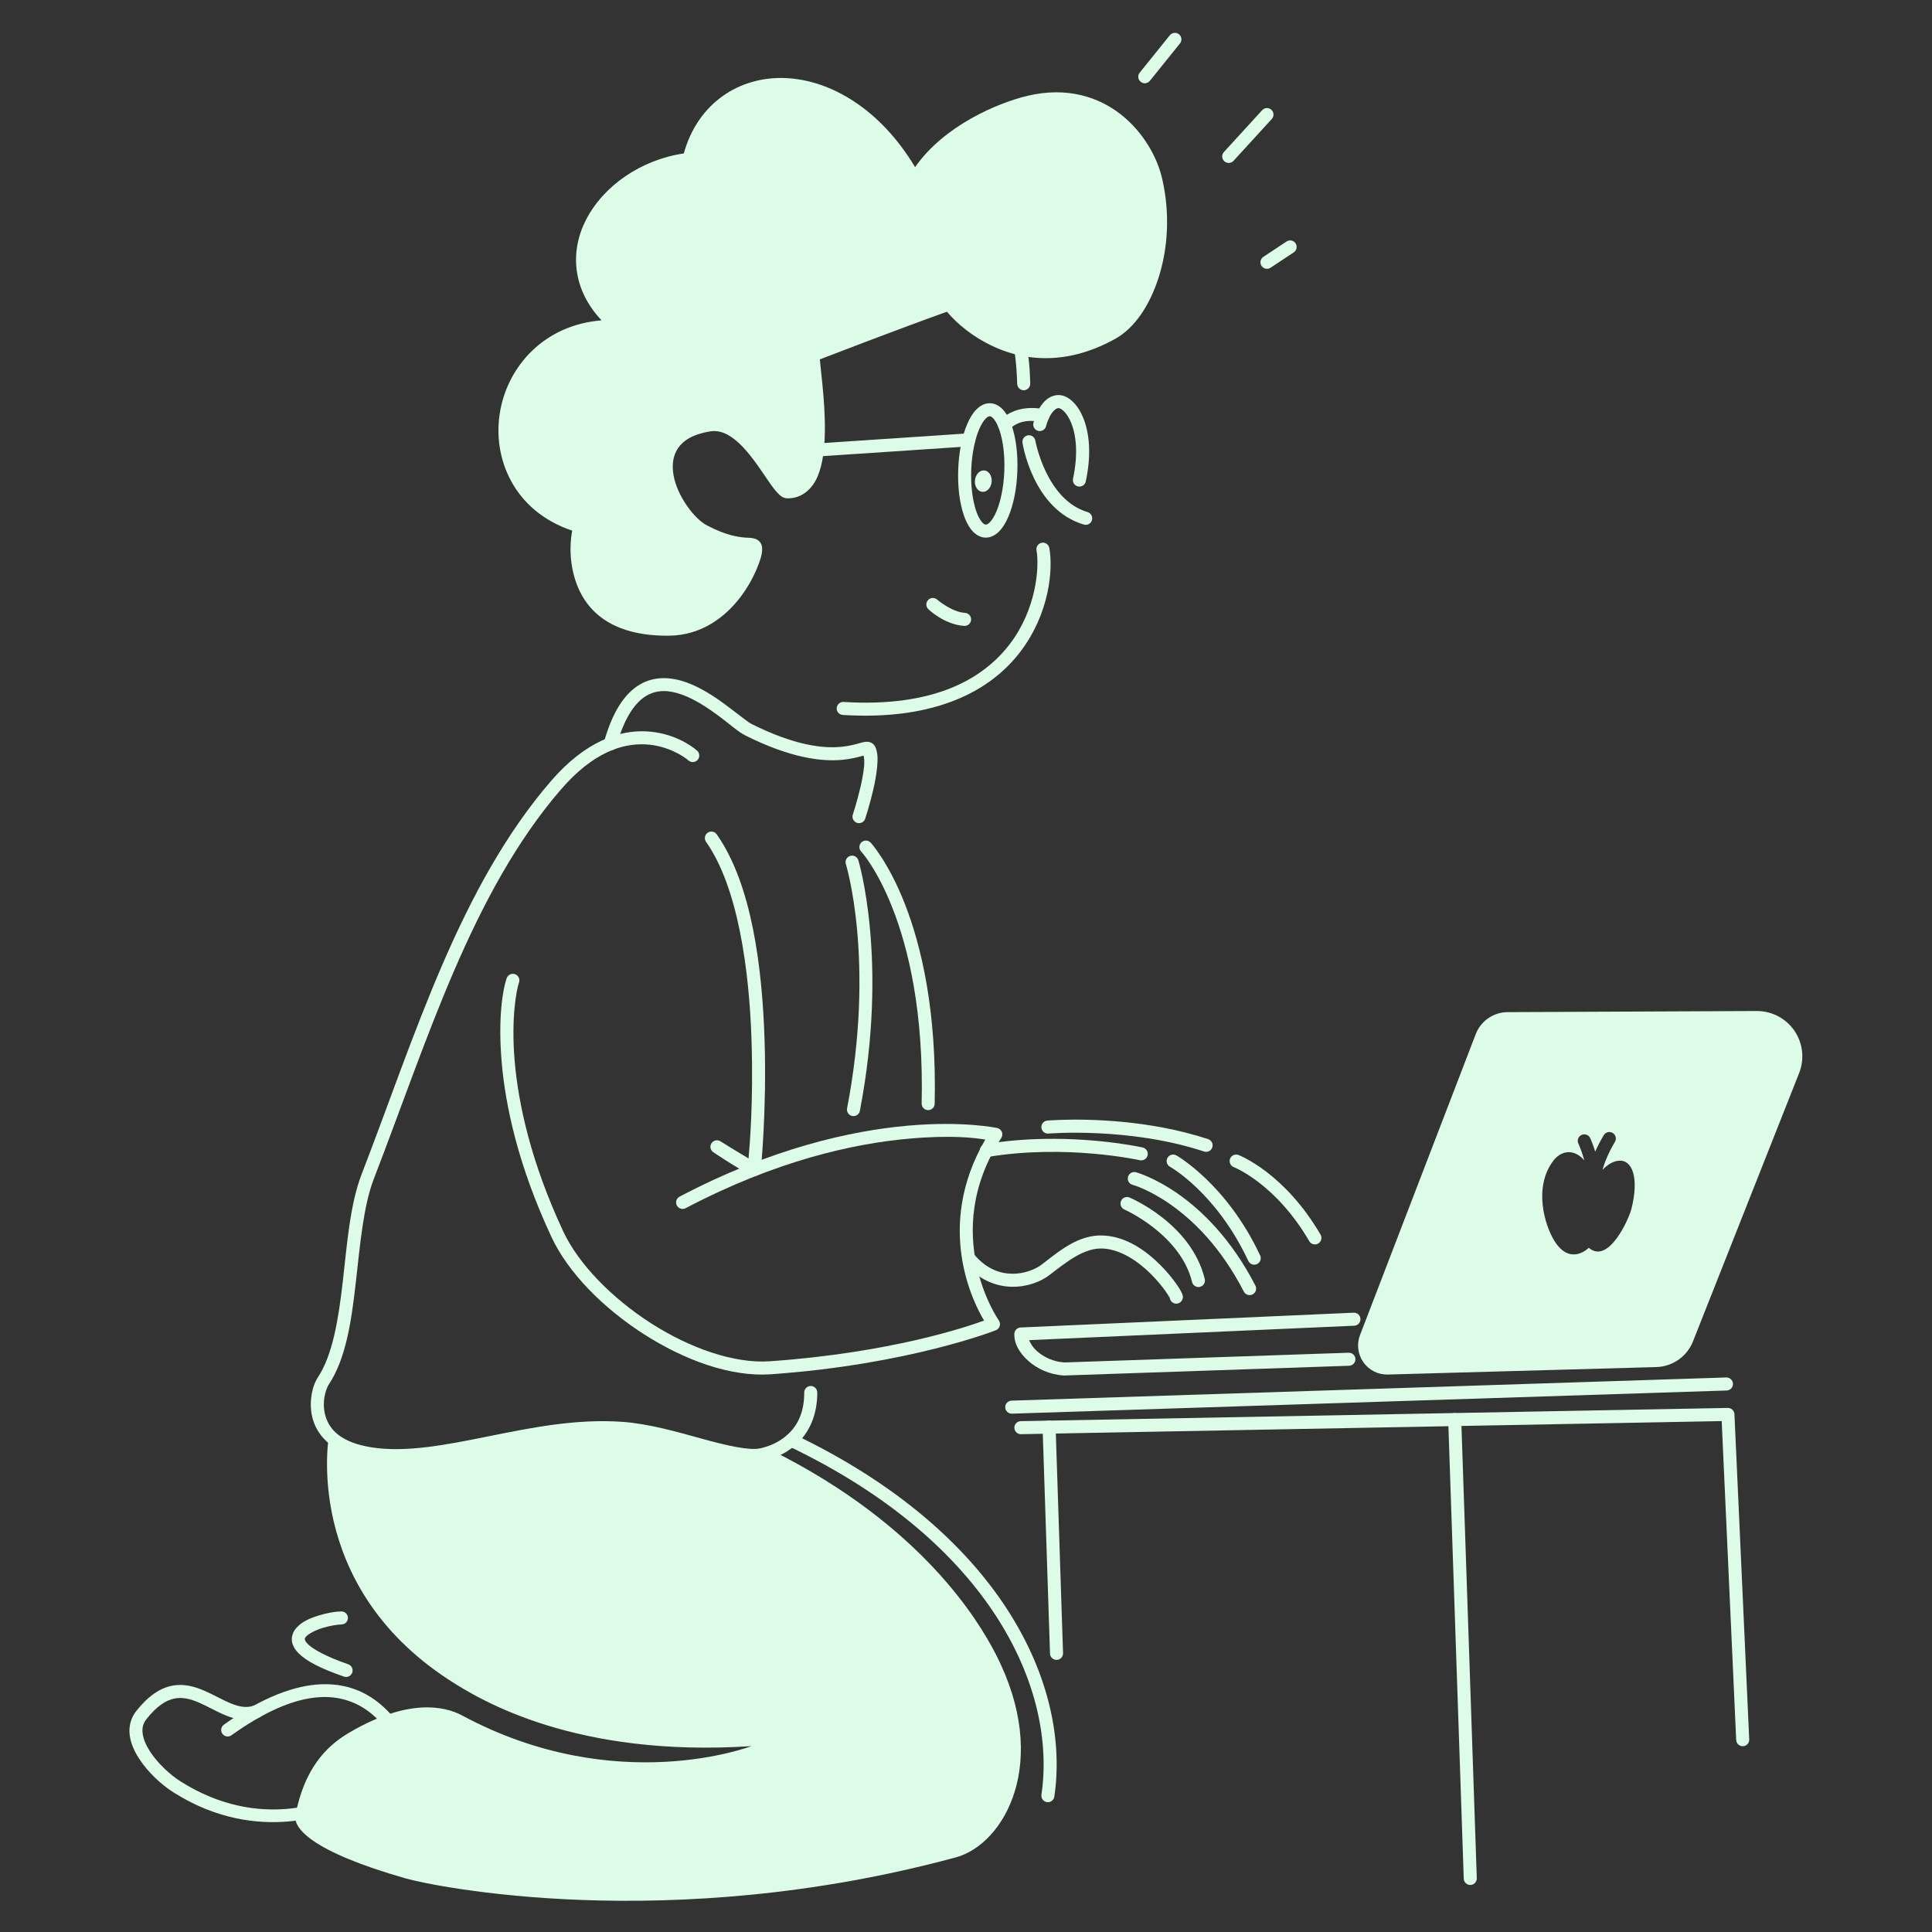
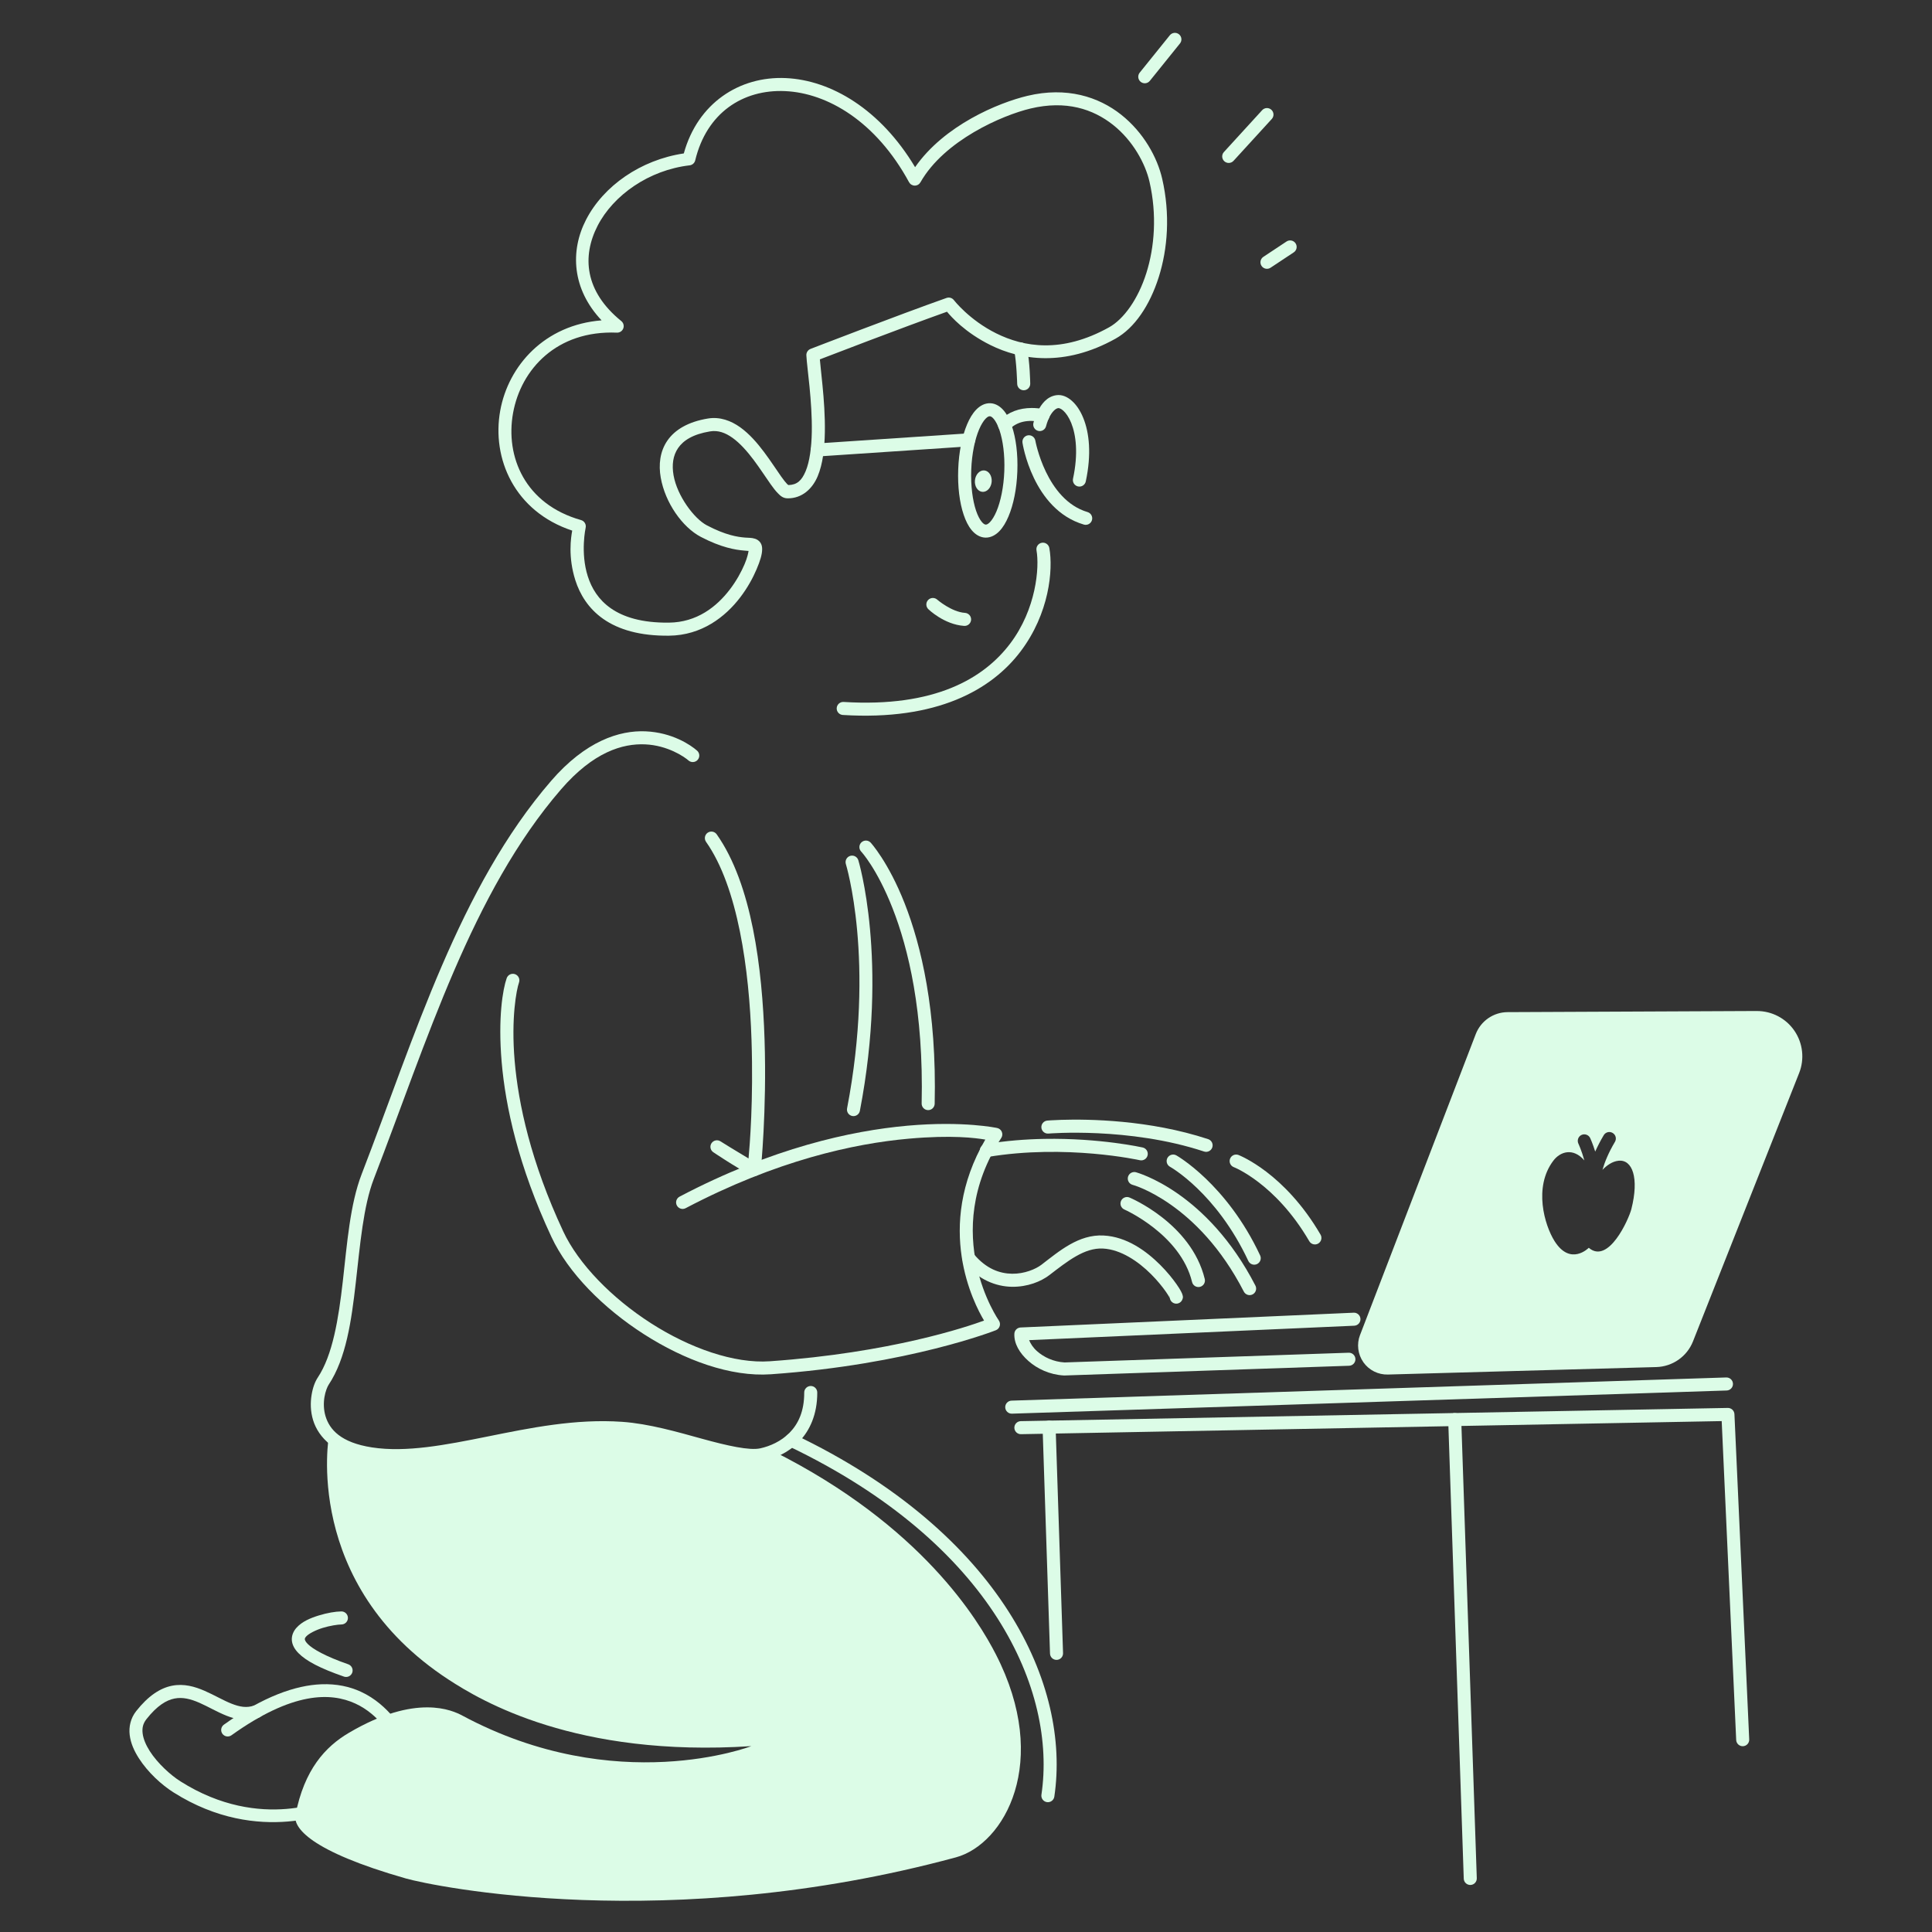
<svg xmlns="http://www.w3.org/2000/svg" width="1000" height="1000" viewBox="0 0 1000 1000" fill="none">
  <rect x="0" y="0" width="1000" height="1000" fill="#333333" stroke="none" />
  <g clip-path="url(#clip0_101_34)">
    <path d="M532.024 225.329C531.586 225.401 531.167 225.558 530.791 225.792C530.414 226.026 530.087 226.332 529.828 226.693C529.57 227.053 529.385 227.46 529.285 227.892C529.184 228.324 529.17 228.771 529.242 229.209C529.242 229.209 534.413 263.678 561.001 271.52C561.859 271.773 562.783 271.675 563.57 271.248C564.356 270.82 564.94 270.097 565.193 269.239C565.319 268.813 565.359 268.367 565.312 267.926C565.265 267.485 565.132 267.058 564.92 266.669C564.708 266.28 564.42 265.936 564.075 265.657C563.73 265.379 563.334 265.171 562.908 265.046C541.436 258.713 535.899 228.11 535.899 228.11C535.754 227.228 535.264 226.439 534.537 225.917C533.81 225.396 532.906 225.184 532.024 225.329Z" fill="#dcfce7" />
    <path d="M546.802 204.547C541.769 205.244 538.949 209.348 537.275 212.62C535.6 215.892 534.888 218.974 534.888 218.974C534.787 219.406 534.77 219.853 534.841 220.291C534.912 220.728 535.069 221.147 535.302 221.524C535.535 221.901 535.84 222.229 536.199 222.488C536.559 222.748 536.966 222.933 537.398 223.035C537.829 223.137 538.276 223.153 538.714 223.082C539.151 223.011 539.571 222.854 539.948 222.621C540.325 222.388 540.652 222.083 540.911 221.724C541.17 221.364 541.356 220.957 541.458 220.526C541.458 220.526 542.037 218.128 543.282 215.696C544.527 213.264 546.256 211.439 547.725 211.236C548.017 211.195 549.016 211.348 550.357 212.554C551.699 213.759 553.24 215.894 554.471 218.944C556.932 225.043 558.192 234.752 555.393 247.772C555.206 248.646 555.373 249.56 555.858 250.311C556.343 251.063 557.107 251.591 557.982 251.78C558.415 251.873 558.863 251.88 559.299 251.801C559.735 251.722 560.151 251.557 560.524 251.316C560.897 251.076 561.219 250.765 561.471 250.4C561.723 250.036 561.901 249.625 561.994 249.191C565.023 235.098 563.817 224.063 560.733 216.421C559.191 212.6 557.188 209.616 554.866 207.531C552.544 205.446 549.762 204.137 546.802 204.547Z" fill="#dcfce7" />
    <path d="M512.575 208.708C509.729 208.602 507.199 210.053 505.287 212.028C503.375 214.002 501.857 216.584 500.56 219.647C497.965 225.775 496.309 233.895 495.97 242.914C495.632 251.934 496.675 260.156 498.803 266.46C499.867 269.612 501.187 272.305 502.946 274.417C504.704 276.53 507.118 278.162 509.965 278.269C512.811 278.376 515.341 276.929 517.253 274.954C519.165 272.979 520.683 270.394 521.981 267.33C524.575 261.203 526.236 253.082 526.574 244.063C526.913 235.044 525.865 226.822 523.738 220.517C522.674 217.365 521.353 214.677 519.594 212.565C517.836 210.452 515.422 208.815 512.575 208.708ZM512.322 215.454C512.77 215.47 513.429 215.709 514.406 216.882C515.382 218.055 516.46 220.066 517.341 222.678C519.105 227.903 520.142 235.483 519.829 243.81C519.517 252.137 517.914 259.622 515.764 264.7C514.689 267.239 513.465 269.159 512.403 270.256C511.341 271.352 510.666 271.545 510.218 271.528C509.77 271.511 509.111 271.268 508.134 270.095C507.158 268.922 506.081 266.916 505.199 264.303C503.435 259.079 502.399 251.494 502.711 243.167C503.024 234.84 504.626 227.36 506.776 222.282C507.851 219.743 509.076 217.819 510.137 216.722C511.199 215.625 511.874 215.437 512.322 215.454Z" fill="#dcfce7" />
    <path d="M533.983 211.174C527.688 211.196 521.965 213.176 517.547 217.555C516.911 218.185 516.552 219.041 516.547 219.936C516.543 220.831 516.895 221.691 517.525 222.327C518.155 222.963 519.011 223.323 519.906 223.327C520.801 223.331 521.662 222.979 522.298 222.35C526.487 218.198 531.782 217.032 539.185 218.43C540.064 218.596 540.973 218.406 541.713 217.901C542.452 217.397 542.961 216.62 543.128 215.74C543.294 214.861 543.103 213.952 542.598 213.212C542.094 212.473 541.318 211.965 540.438 211.798C538.239 211.383 536.077 211.169 533.978 211.174L533.983 211.174Z" fill="#dcfce7" />
    <path fill-rule="evenodd" clip-rule="evenodd" d="M513.277 249.458C513.133 250.928 512.538 252.292 511.625 253.252C510.712 254.211 509.555 254.687 508.408 254.575C507.261 254.462 506.218 253.77 505.509 252.652C504.8 251.533 504.482 250.079 504.626 248.61C504.77 247.141 505.364 245.776 506.277 244.817C507.19 243.857 508.347 243.381 509.495 243.494C510.642 243.606 511.684 244.298 512.394 245.416C513.103 246.535 513.421 247.989 513.277 249.458Z" fill="#dcfce7" />
    <path d="M482.712 309.506C482.269 309.523 481.834 309.628 481.431 309.813C481.028 309.999 480.666 310.262 480.365 310.587C479.758 311.245 479.438 312.116 479.473 313.01C479.509 313.904 479.897 314.748 480.554 315.355C480.554 315.355 488.637 323.265 499.042 323.964C499.485 323.994 499.928 323.936 500.349 323.794C500.769 323.653 501.157 323.43 501.491 323.138C501.825 322.846 502.098 322.492 502.294 322.094C502.491 321.697 502.607 321.264 502.637 320.822C502.667 320.38 502.61 319.936 502.468 319.516C502.326 319.096 502.103 318.708 501.811 318.374C501.519 318.04 501.164 317.767 500.767 317.57C500.37 317.373 499.937 317.257 499.495 317.227C492.485 316.756 485.138 310.398 485.138 310.398C484.812 310.097 484.43 309.864 484.014 309.711C483.598 309.558 483.155 309.488 482.712 309.506Z" fill="#dcfce7" />
    <path d="M539.221 280.937C538.34 281.094 537.557 281.595 537.046 282.329C536.534 283.064 536.334 283.971 536.492 284.852C538.07 293.648 536.406 315.25 522.803 333.192C509.199 351.135 483.868 366.25 436.657 363.33C435.764 363.275 434.884 363.577 434.214 364.169C433.543 364.762 433.135 365.596 433.08 366.49C433.024 367.383 433.327 368.262 433.919 368.932C434.512 369.603 435.346 370.011 436.239 370.067C485.058 373.087 513.211 357.016 528.182 337.27C543.153 317.526 545.159 294.936 543.136 283.662C542.978 282.781 542.476 282 541.742 281.489C541.008 280.978 540.101 280.78 539.221 280.937Z" fill="#dcfce7" />
    <path d="M406.709 40.416C382.672 39.336 361.119 53.428 353.939 79.413C331.603 82.749 312.352 96.238 303.336 113.73C294.998 129.906 296.061 149.635 311.382 165.818C281.971 168.129 263.161 189.152 258.916 212.549C254.426 237.301 266.259 264.729 296.177 274.644C295.51 278.25 293.955 288.271 297.799 300.33C300.103 307.56 304.507 314.963 312.301 320.396C320.095 325.828 331.12 329.206 346.332 329.031C363.223 328.846 375.415 319.29 383.11 309.238C386.958 304.211 389.749 299.035 391.609 294.644C393.469 290.254 394.477 287.04 394.487 284.273C394.487 283.274 394.373 282.139 393.679 281.012C392.985 279.883 391.762 279.15 390.822 278.854C388.943 278.262 387.604 278.412 385.654 278.252C381.755 277.932 375.703 277.064 365.861 271.911C359.307 268.47 350.513 256.716 348.635 246.027C347.695 240.682 348.31 235.795 350.99 231.903C353.671 228.011 358.61 224.743 367.54 223.285C371.645 222.614 375.386 223.925 379.216 226.673C383.047 229.422 386.744 233.607 390.053 238.007C393.362 242.407 396.289 246.99 398.873 250.619C400.165 252.434 401.358 254.009 402.617 255.291C403.877 256.572 405.214 257.918 407.697 257.936C415.148 257.997 420.506 252.979 423.214 246.546C425.924 240.111 426.797 232.045 426.941 223.698C427.085 215.352 426.436 206.736 425.724 199.471C425.12 193.309 424.616 189.028 424.361 186.006C427.219 184.903 466.228 169.873 490.165 161.344C492.253 163.858 499.358 172.025 512.687 178.624C528.193 186.3 550.86 190.098 577.397 175.293C587.206 169.802 595.1 158.167 599.76 143.459C604.421 128.75 605.751 110.844 601.558 92.57C599.036 81.548 591.974 68.587 580.279 59.33C568.585 50.073 552.081 44.772 531.808 49.605C516.781 53.184 488.746 64.821 473.65 86.528C455.737 56.601 430.182 41.47 406.704 40.416H406.709ZM406.405 47.161C428.312 48.145 453.455 62.883 470.517 94.301C470.804 94.831 471.227 95.274 471.743 95.585C472.259 95.895 472.848 96.062 473.451 96.069C474.053 96.075 474.646 95.92 475.168 95.62C475.69 95.32 476.121 94.886 476.419 94.362C488.809 72.596 518.839 59.637 533.377 56.173C551.803 51.781 565.797 56.467 576.096 64.62C586.395 72.772 592.821 84.642 594.979 94.072C598.886 111.101 597.621 127.858 593.327 141.41C589.032 154.962 581.617 165.183 574.101 169.39C549.384 183.179 529.705 179.51 515.68 172.567C501.654 165.624 493.733 155.341 493.733 155.341C493.299 154.776 492.698 154.364 492.015 154.161C491.332 153.959 490.603 153.978 489.932 154.216C465.334 162.898 419.527 180.596 419.527 180.596C418.867 180.852 418.304 181.308 417.918 181.901C417.532 182.494 417.341 183.193 417.374 183.9C417.527 187.221 418.3 192.977 419 200.121C419.7 207.265 420.323 215.658 420.187 223.57C420.049 231.483 419.087 238.93 416.987 243.917C414.954 248.746 412.532 250.96 408.102 251.067C407.967 250.988 407.754 250.882 407.425 250.548C406.65 249.76 405.574 248.389 404.366 246.694C401.952 243.303 398.957 238.605 395.445 233.937C391.934 229.269 387.912 224.596 383.15 221.18C378.389 217.764 372.66 215.604 366.45 216.618C356.292 218.277 349.343 222.383 345.431 228.062C341.519 233.741 340.837 240.626 341.99 247.187C344.297 260.307 353.241 272.906 362.728 277.882C373.336 283.437 380.703 284.61 385.105 284.971C386.509 285.085 386.832 285.112 387.456 285.168C387.308 286.117 386.853 288.566 385.395 292.006C383.74 295.914 381.191 300.632 377.749 305.128C370.864 314.122 360.661 322.121 346.257 322.276C332.073 322.438 322.593 319.335 316.164 314.854C309.734 310.372 306.195 304.431 304.233 298.274C300.308 285.958 303.125 273.193 303.125 273.193C303.319 272.349 303.181 271.463 302.739 270.718C302.298 269.972 301.586 269.425 300.752 269.19C271.754 261.006 261.457 236.395 265.565 213.749C269.674 191.103 288.186 170.89 319.315 172.176C320.023 172.205 320.723 172.01 321.314 171.619C321.906 171.227 322.359 170.66 322.609 169.996C322.86 169.333 322.896 168.607 322.71 167.922C322.525 167.238 322.129 166.629 321.578 166.182C302.547 150.755 301.198 132.612 309.339 116.818C317.48 101.025 335.87 88.024 356.945 85.578C357.633 85.499 358.279 85.21 358.797 84.751C359.315 84.292 359.68 83.684 359.841 83.011C365.744 58.408 384.503 46.173 406.41 47.156L406.405 47.161Z" fill="#dcfce7" />
-     <path fill-rule="evenodd" clip-rule="evenodd" d="M420.744 183.749C420.744 183.749 466.577 166.042 491.057 157.402C491.057 157.402 524.492 200.939 575.747 172.342C593.072 162.644 606.37 128.625 598.27 93.322C593.59 72.87 571.291 43.665 532.591 52.89C517.291 56.535 486.714 69.45 473.484 92.692C438.451 28.185 369.017 30.277 356.552 82.23C312.16 87.382 279.399 136.342 319.449 168.81C254.109 166.11 238.765 255.21 299.83 272.445C299.83 272.445 287.499 326.332 346.292 325.657C377.589 325.32 391.089 290.535 391.112 284.257C391.134 278.97 384.744 285.607 364.292 274.897C348.249 266.482 328.81 226.185 366.992 219.952C387.625 216.577 401.461 254.512 407.716 254.557C432.061 254.759 421.284 195.494 420.744 183.749Z" fill="#dcfce7" />
    <path d="M527.528 177.319C527.094 177.411 526.683 177.587 526.317 177.838C525.952 178.089 525.639 178.41 525.397 178.781C525.156 179.153 524.989 179.569 524.909 180.005C524.828 180.441 524.834 180.888 524.926 181.322C526.2 187.347 526.495 198.689 526.495 198.689C526.504 199.132 526.6 199.569 526.777 199.976C526.955 200.382 527.21 200.749 527.53 201.056C527.849 201.363 528.227 201.605 528.64 201.766C529.052 201.928 529.493 202.007 529.936 201.998C530.38 201.99 530.817 201.894 531.224 201.716C531.63 201.538 531.997 201.282 532.305 200.962C532.612 200.642 532.853 200.264 533.014 199.851C533.176 199.438 533.254 198.997 533.245 198.553C533.245 198.553 533.092 187.309 531.531 179.925C531.44 179.49 531.263 179.079 531.013 178.713C530.762 178.347 530.442 178.034 530.07 177.792C529.698 177.55 529.282 177.383 528.846 177.302C528.41 177.221 527.962 177.226 527.528 177.319Z" fill="#dcfce7" />
    <path d="M607.763 17.019C607.322 17.067 606.895 17.2 606.506 17.413C606.117 17.626 605.773 17.913 605.495 18.258L589.903 37.608C589.625 37.953 589.417 38.349 589.292 38.774C589.167 39.2 589.128 39.645 589.175 40.086C589.222 40.527 589.356 40.954 589.568 41.343C589.781 41.732 590.068 42.075 590.413 42.354C590.758 42.632 591.154 42.84 591.58 42.965C592.005 43.089 592.451 43.129 592.892 43.082C593.332 43.035 593.759 42.901 594.148 42.689C594.537 42.476 594.881 42.189 595.159 41.844L610.751 22.495C611.029 22.15 611.237 21.753 611.362 21.328C611.487 20.903 611.527 20.457 611.479 20.016C611.432 19.576 611.298 19.148 611.086 18.759C610.874 18.37 610.586 18.027 610.241 17.749C609.896 17.47 609.5 17.262 609.074 17.137C608.649 17.012 608.203 16.972 607.763 17.019Z" fill="#dcfce7" />
    <path d="M658.058 56.812C657.397 56.209 656.524 55.892 655.629 55.933C654.735 55.973 653.894 56.367 653.29 57.028L633.489 78.693C633.19 79.02 632.958 79.403 632.807 79.82C632.657 80.237 632.589 80.679 632.609 81.122C632.629 81.565 632.736 81.999 632.924 82.4C633.112 82.802 633.378 83.162 633.705 83.461C634.366 84.065 635.239 84.381 636.133 84.341C637.027 84.3 637.869 83.906 638.473 83.245L658.275 61.58C658.878 60.919 659.194 60.045 659.154 59.151C659.113 58.257 658.719 57.416 658.058 56.812Z" fill="#dcfce7" />
    <path d="M665.907 125.001L653.919 132.942C653.548 133.187 653.23 133.502 652.982 133.87C652.733 134.237 652.56 134.65 652.472 135.085C652.383 135.519 652.38 135.967 652.465 136.402C652.55 136.838 652.72 137.253 652.965 137.622C653.21 137.992 653.526 138.31 653.893 138.558C654.261 138.806 654.674 138.979 655.108 139.067C655.543 139.155 655.99 139.157 656.426 139.072C656.861 138.987 657.276 138.817 657.645 138.572L669.638 130.626C670.384 130.132 670.902 129.362 671.08 128.485C671.258 127.608 671.081 126.697 670.587 125.951C670.342 125.581 670.027 125.263 669.659 125.015C669.291 124.767 668.878 124.594 668.444 124.506C668.009 124.418 667.562 124.416 667.126 124.501C666.691 124.586 666.276 124.756 665.907 125.001Z" fill="#dcfce7" />
    <path d="M501.204 224.301L422.771 229.543C422.328 229.573 421.896 229.689 421.498 229.886C421.101 230.083 420.746 230.356 420.455 230.69C420.163 231.024 419.939 231.412 419.798 231.832C419.656 232.252 419.599 232.696 419.628 233.138C419.688 234.031 420.1 234.863 420.773 235.452C421.446 236.041 422.326 236.339 423.219 236.28L501.657 231.037C502.099 231.008 502.532 230.891 502.929 230.695C503.326 230.498 503.681 230.225 503.973 229.891C504.264 229.557 504.488 229.169 504.63 228.749C504.771 228.329 504.829 227.885 504.799 227.443C504.769 227 504.653 226.568 504.456 226.17C504.259 225.773 503.987 225.419 503.653 225.127C503.319 224.835 502.93 224.612 502.51 224.47C502.09 224.329 501.646 224.271 501.204 224.301Z" fill="#dcfce7" />
    <path d="M334.229 378.536C320.534 377.934 303.055 383.605 285.283 404.156C237.715 459.165 214.602 536.811 187.219 607.671C181.164 623.329 179.664 643.676 177.437 663.218C175.21 682.759 172.185 701.412 164.473 713.016C163.021 715.202 161.874 718.288 161.261 722.113C160.647 725.938 160.652 730.454 162.047 735.033C164.838 744.191 173.551 753.065 191.495 755.841C210.86 758.831 231.882 754.547 253.836 750.119C275.79 745.692 298.681 741.062 321.556 742.662C334.4 743.559 348.764 747.673 361.766 751.253C374.767 754.834 386.177 758.165 394.935 756.254C401.001 754.928 407.974 751.962 413.533 746.274C419.092 740.586 423.048 732.134 423.012 720.751C423.011 720.308 422.922 719.869 422.752 719.46C422.581 719.051 422.331 718.679 422.017 718.367C421.703 718.054 421.33 717.807 420.92 717.638C420.51 717.47 420.072 717.383 419.628 717.385C419.185 717.386 418.746 717.475 418.336 717.646C417.927 717.816 417.556 718.066 417.243 718.381C416.931 718.696 416.682 719.069 416.514 719.479C416.345 719.89 416.26 720.329 416.262 720.773C416.294 730.63 413.095 737.061 408.704 741.554C404.312 746.048 398.543 748.559 393.494 749.662C387.92 750.879 376.495 748.313 363.554 744.749C350.613 741.186 335.929 736.905 322.021 735.934C297.938 734.249 274.444 739.084 252.5 743.51C230.558 747.936 210.169 751.898 192.523 749.175C176.294 746.663 170.571 739.84 168.507 733.069C167.475 729.683 167.448 726.172 167.927 723.185C168.406 720.199 169.475 717.687 170.094 716.756C179.144 703.138 181.898 683.691 184.143 663.987C186.388 644.283 188.052 624.241 193.517 610.11C221.033 538.904 244.178 462.017 290.39 408.577C307.155 389.19 322.279 384.769 333.935 385.281C345.591 385.793 354.201 391.711 356.343 393.6C356.675 393.893 357.062 394.118 357.481 394.262C357.9 394.406 358.344 394.465 358.786 394.437C359.228 394.409 359.661 394.295 360.059 394.1C360.457 393.905 360.813 393.634 361.106 393.301C361.699 392.63 362.001 391.752 361.946 390.858C361.89 389.965 361.483 389.13 360.812 388.537C357.419 385.545 347.925 379.142 334.229 378.54V378.536Z" fill="#dcfce7" />
    <path d="M266.572 504.228C266.153 504.08 265.711 504.017 265.268 504.041C264.825 504.065 264.39 504.176 263.99 504.368C263.59 504.56 263.232 504.829 262.936 505.159C262.64 505.489 262.412 505.875 262.265 506.293C260.274 511.954 257.695 526.667 259.655 549.654C261.615 572.641 268.293 603.538 285.389 640.173C294.092 658.829 312.242 677.079 333.263 690.56C354.284 704.041 378.196 712.784 398.983 711.32C470.602 706.293 515.46 688.526 515.46 688.526C515.932 688.338 516.356 688.047 516.7 687.673C517.043 687.299 517.299 686.852 517.446 686.366C517.593 685.88 517.628 685.366 517.549 684.864C517.47 684.363 517.279 683.885 516.99 683.468C516.99 683.468 485.807 638.883 518.26 588.994C518.557 588.536 518.739 588.014 518.79 587.47C518.842 586.927 518.76 586.379 518.553 585.874C518.346 585.369 518.021 584.921 517.603 584.57C517.185 584.218 516.688 583.974 516.155 583.857C516.155 583.857 498.776 580.065 469.731 582.657C440.686 585.249 399.699 594.176 351.747 619.378C350.955 619.795 350.361 620.509 350.095 621.364C349.83 622.218 349.915 623.143 350.331 623.935C350.538 624.327 350.818 624.676 351.159 624.959C351.499 625.243 351.892 625.456 352.316 625.588C352.739 625.72 353.184 625.767 353.625 625.727C354.067 625.687 354.496 625.56 354.889 625.354C402.021 600.584 442.089 591.901 470.329 589.381C492.822 587.373 504.888 589.003 509.985 589.846C483.554 635.27 504.023 674.619 509.348 683.525C500.702 686.692 461.16 700.191 398.509 704.588C380.011 705.891 357.066 697.807 336.906 684.878C316.747 671.95 299.386 654.209 291.506 637.316C274.74 601.388 268.276 571.287 266.383 549.083C264.49 526.878 267.344 512.207 268.637 508.53C268.934 507.686 268.883 506.759 268.497 505.953C268.11 505.146 267.42 504.525 266.576 504.228H266.572Z" fill="#dcfce7" />
    <path d="M366.266 431.032C365.534 431.547 365.037 432.332 364.884 433.214C364.731 434.096 364.934 435.002 365.449 435.734C381.977 459.212 387.786 501.757 388.981 538.223C390.013 569.69 388.061 592.833 387.443 599.619C380.967 595.782 372.972 590.786 372.972 590.786C372.23 590.286 371.319 590.102 370.441 590.273C369.562 590.445 368.788 590.958 368.288 591.701C368.04 592.068 367.867 592.481 367.779 592.915C367.691 593.349 367.69 593.797 367.775 594.232C367.859 594.667 368.028 595.081 368.273 595.451C368.518 595.82 368.834 596.137 369.202 596.385C369.202 596.385 380.735 604.182 388.867 608.378C389.356 608.63 389.899 608.758 390.448 608.753C390.998 608.747 391.537 608.607 392.02 608.346C392.504 608.084 392.916 607.709 393.221 607.252C393.526 606.795 393.715 606.27 393.771 605.723C393.771 605.723 396.944 574.977 395.731 538.004C394.519 501.03 389.225 457.782 370.968 431.849C370.453 431.118 369.668 430.62 368.786 430.467C367.905 430.314 366.998 430.517 366.266 431.032Z" fill="#dcfce7" />
    <path d="M440.045 443.007C439.622 443.138 439.228 443.35 438.886 443.633C438.545 443.916 438.263 444.262 438.056 444.654C437.848 445.046 437.72 445.475 437.679 445.916C437.637 446.357 437.682 446.803 437.813 447.226C437.813 447.226 453.206 496.986 438.446 573.688C438.361 574.123 438.363 574.571 438.452 575.005C438.541 575.44 438.716 575.853 438.964 576.22C439.213 576.587 439.531 576.902 439.901 577.146C440.272 577.39 440.686 577.559 441.122 577.643C442.001 577.811 442.91 577.624 443.651 577.122C444.392 576.621 444.903 575.845 445.073 574.966C460.102 496.868 444.264 445.24 444.264 445.24C444.134 444.816 443.921 444.423 443.639 444.081C443.356 443.74 443.009 443.457 442.617 443.25C442.225 443.043 441.796 442.914 441.355 442.873C440.914 442.831 440.469 442.877 440.045 443.007Z" fill="#dcfce7" />
    <path d="M445.894 435.98C445.57 436.283 445.308 436.646 445.124 437.049C444.94 437.453 444.837 437.889 444.822 438.332C444.806 438.775 444.879 439.217 445.034 439.633C445.189 440.048 445.425 440.429 445.727 440.753C445.727 440.753 453.828 449.334 461.991 470.117C470.155 490.9 478.136 523.62 477.043 571.143C477.032 571.586 477.109 572.027 477.269 572.441C477.429 572.854 477.669 573.232 477.975 573.553C478.281 573.874 478.648 574.131 479.053 574.31C479.459 574.489 479.895 574.587 480.339 574.597C481.233 574.617 482.099 574.281 482.746 573.663C483.392 573.045 483.767 572.196 483.788 571.301C484.9 522.951 476.769 489.282 468.271 467.647C459.773 446.012 450.662 436.147 450.662 436.147C450.052 435.493 449.207 435.108 448.313 435.077C447.419 435.046 446.549 435.371 445.894 435.98Z" fill="#dcfce7" />
-     <path d="M343.19 351.003C339.08 351.064 334.975 352.052 331.1 354.352C323.351 358.953 317.034 368.314 312.599 384.147C312.479 384.574 312.446 385.02 312.498 385.46C312.551 385.9 312.689 386.325 312.906 386.712C313.123 387.098 313.414 387.438 313.763 387.712C314.111 387.986 314.51 388.189 314.937 388.309C315.364 388.428 315.811 388.463 316.251 388.41C316.691 388.357 317.117 388.217 317.504 388C317.89 387.782 318.23 387.491 318.503 387.142C318.777 386.793 318.98 386.393 319.099 385.966C323.27 371.075 328.897 363.506 334.546 360.153C340.194 356.799 346.369 357.165 353.016 359.555C359.663 361.945 366.446 366.43 372.172 370.695C377.897 374.961 382.131 378.843 385.759 380.653C409.444 392.517 425.388 394.22 435.686 393.31C440.835 392.854 444.594 391.742 446.857 391.125C446.942 391.103 446.915 391.126 446.996 391.094C447.235 392.441 447.51 393.988 447.264 396.57C446.942 399.953 446.191 403.915 445.322 407.648C443.583 415.115 441.415 421.632 441.415 421.632C441.133 422.481 441.199 423.407 441.6 424.208C442 425.008 442.702 425.616 443.551 425.899C444.4 426.181 445.326 426.115 446.126 425.714C446.926 425.314 447.535 424.612 447.818 423.763C447.818 423.763 450.074 417.006 451.896 409.178C452.807 405.264 453.616 401.074 453.983 397.207C454.351 393.34 454.448 389.86 453.122 386.748C452.775 385.932 452.043 385.024 451.14 384.529C450.238 384.033 449.352 383.938 448.657 383.944C447.266 383.967 446.284 384.284 445.08 384.612C442.672 385.269 439.581 386.188 435.091 386.585C426.112 387.379 411.62 386.058 388.777 374.615C387.264 373.86 382.152 369.709 376.213 365.285C370.274 360.86 363.074 355.998 355.304 353.205C351.419 351.808 347.307 350.946 343.197 351.007L343.19 351.003Z" fill="#dcfce7" />
    <path d="M540.548 589.486C530.925 589.657 520.542 590.438 509.962 592.215C509.524 592.288 509.105 592.446 508.729 592.681C508.353 592.916 508.027 593.223 507.769 593.584C507.511 593.945 507.328 594.354 507.228 594.787C507.129 595.219 507.115 595.666 507.189 596.104C507.262 596.541 507.422 596.96 507.657 597.335C507.892 597.711 508.199 598.037 508.56 598.294C508.921 598.551 509.33 598.734 509.762 598.833C510.194 598.933 510.641 598.946 511.078 598.872C551.826 592.03 589.973 600.525 589.973 600.525C590.846 600.72 591.761 600.561 592.516 600.082C593.272 599.603 593.807 598.844 594.003 597.972C594.1 597.539 594.111 597.092 594.036 596.655C593.96 596.218 593.799 595.8 593.562 595.425C593.325 595.051 593.016 594.727 592.654 594.471C592.291 594.216 591.882 594.034 591.45 593.937C591.45 593.937 569.418 588.971 540.548 589.486Z" fill="#dcfce7" />
    <path d="M549.395 579.629C544.759 579.773 542.091 580.011 542.091 580.011C541.2 580.088 540.375 580.516 539.799 581.201C539.223 581.886 538.943 582.772 539.019 583.663C539.096 584.555 539.524 585.38 540.209 585.956C540.894 586.532 541.78 586.812 542.671 586.735C542.671 586.735 584.363 583.211 623.223 596.025C624.073 596.306 624.999 596.238 625.798 595.836C626.598 595.433 627.205 594.73 627.486 593.881C627.625 593.46 627.679 593.015 627.646 592.573C627.613 592.131 627.494 591.7 627.295 591.304C627.095 590.908 626.82 590.555 626.484 590.266C626.148 589.977 625.758 589.757 625.337 589.618C594.913 579.586 563.301 579.196 549.395 579.629Z" fill="#dcfce7" />
    <path d="M641.034 597.814C640.62 597.655 640.178 597.58 639.735 597.592C639.292 597.604 638.856 597.703 638.451 597.884C638.046 598.065 637.68 598.324 637.375 598.646C637.071 598.968 636.833 599.347 636.674 599.761C636.516 600.175 636.441 600.616 636.453 601.059C636.465 601.503 636.564 601.939 636.745 602.344C636.926 602.748 637.184 603.114 637.506 603.419C637.828 603.723 638.207 603.962 638.621 604.12C638.621 604.12 643.743 606.052 651.361 611.872C658.979 617.692 668.851 627.296 677.68 642.445C677.903 642.828 678.199 643.164 678.552 643.433C678.905 643.701 679.308 643.898 679.736 644.011C680.165 644.124 680.613 644.152 681.053 644.092C681.492 644.032 681.915 643.886 682.298 643.662C683.071 643.211 683.632 642.471 683.86 641.606C684.087 640.741 683.962 639.821 683.511 639.048C674.205 623.079 663.694 612.796 655.461 606.506C647.228 600.216 641.034 597.814 641.034 597.814Z" fill="#dcfce7" />
    <path d="M608.874 598.02C608.487 597.803 608.061 597.665 607.621 597.613C607.18 597.561 606.734 597.597 606.307 597.717C605.88 597.838 605.48 598.042 605.132 598.317C604.784 598.592 604.494 598.933 604.278 599.321C604.061 599.708 603.924 600.134 603.872 600.574C603.821 601.014 603.856 601.46 603.977 601.886C604.097 602.313 604.302 602.711 604.576 603.059C604.851 603.407 605.191 603.697 605.578 603.913C605.578 603.913 629.541 617.218 646.131 652.662C646.511 653.472 647.197 654.099 648.038 654.404C648.88 654.708 649.807 654.667 650.618 654.288C651.428 653.908 652.055 653.222 652.36 652.381C652.665 651.54 652.623 650.611 652.244 649.801C634.859 612.659 608.874 598.02 608.874 598.02Z" fill="#dcfce7" />
    <path d="M587.979 606.752C587.114 606.521 586.192 606.643 585.418 607.092C584.643 607.54 584.079 608.278 583.848 609.142C583.617 610.007 583.739 610.928 584.187 611.703C584.636 612.477 585.374 613.042 586.238 613.273C586.238 613.273 594.364 615.399 605.825 623.416C617.285 631.432 631.799 645.235 643.802 668.526C644.005 668.92 644.285 669.27 644.623 669.557C644.961 669.843 645.353 670.06 645.775 670.196C646.198 670.331 646.642 670.381 647.084 670.344C647.526 670.307 647.957 670.184 648.351 669.98C649.145 669.57 649.744 668.86 650.016 668.008C650.288 667.156 650.21 666.231 649.801 665.436C637.279 641.139 621.947 626.459 609.692 617.887C597.437 609.316 587.979 606.752 587.979 606.752Z" fill="#dcfce7" />
    <path d="M584.657 619.848C583.834 619.496 582.905 619.485 582.074 619.818C581.243 620.151 580.579 620.8 580.227 621.623C579.875 622.446 579.864 623.375 580.197 624.205C580.53 625.036 581.18 625.701 582.002 626.053C582.002 626.053 611.025 638.873 617.018 663.591C617.122 664.021 617.311 664.428 617.572 664.786C617.833 665.144 618.161 665.447 618.54 665.678C618.918 665.909 619.338 666.063 619.776 666.132C620.214 666.2 620.661 666.182 621.092 666.078C621.523 665.974 621.93 665.786 622.288 665.524C622.647 665.263 622.95 664.934 623.181 664.555C623.412 664.176 623.566 663.756 623.634 663.317C623.702 662.879 623.684 662.431 623.579 662C616.567 633.077 584.657 619.848 584.657 619.848Z" fill="#dcfce7" />
    <path d="M571.213 639.492C558.328 638.846 548.326 647.513 539.045 654.631C536.1 656.883 530.242 659.384 523.848 659.285C517.455 659.186 510.455 656.791 504.02 649.076C503.447 648.389 502.625 647.959 501.734 647.878C500.843 647.797 499.957 648.073 499.27 648.645C498.929 648.929 498.647 649.278 498.441 649.67C498.235 650.063 498.109 650.492 498.069 650.934C498.029 651.375 498.076 651.82 498.208 652.243C498.341 652.667 498.555 653.06 498.839 653.4C506.422 662.492 515.624 665.909 523.743 666.035C531.862 666.161 538.822 663.298 543.145 659.992C552.583 652.754 561.299 645.762 570.87 646.242C580.177 646.714 589.207 652.946 595.747 659.473C599.018 662.737 601.657 666.032 603.398 668.517C604.269 669.76 604.918 670.812 605.283 671.484C605.466 671.819 605.581 672.072 605.591 672.099C605.591 672.121 605.569 672.076 605.531 671.853C605.488 671.628 605.209 671.211 605.777 669.985C605.402 670.798 605.364 671.726 605.673 672.565C605.982 673.405 606.612 674.088 607.425 674.463C608.237 674.839 609.163 674.876 610.003 674.568C610.843 674.26 611.526 673.631 611.903 672.82C612.505 671.518 612.234 670.969 612.158 670.574C612.081 670.179 611.989 669.928 611.894 669.682C611.705 669.191 611.489 668.758 611.217 668.258C610.673 667.258 609.912 666.051 608.928 664.646C606.96 661.837 604.106 658.278 600.516 654.697C593.338 647.533 583.192 640.108 571.214 639.5L571.213 639.492Z" fill="#dcfce7" />
    <path d="M408.392 742.257C407.548 742.556 406.857 743.177 406.471 743.984C406.085 744.792 406.037 745.72 406.335 746.564C406.633 747.408 407.254 748.098 408.062 748.484C513.991 799.085 547.031 875.304 539.041 928.946C538.976 929.384 538.997 929.832 539.105 930.262C539.212 930.692 539.403 931.097 539.667 931.453C539.931 931.81 540.263 932.11 540.644 932.338C541.024 932.566 541.446 932.717 541.884 932.782C542.769 932.913 543.67 932.688 544.388 932.155C545.106 931.623 545.584 930.827 545.716 929.943C554.241 872.705 518.792 793.898 410.971 742.393C410.571 742.202 410.137 742.092 409.695 742.068C409.252 742.045 408.809 742.11 408.392 742.257Z" fill="#dcfce7" />
    <path fill-rule="evenodd" clip-rule="evenodd" d="M170.321 742.717C174.528 747.172 181.346 750.862 192.011 752.505C229.024 758.22 274.833 736.012 321.79 739.297C348.543 741.165 379.885 756.082 394.218 752.954C396.13 752.527 398.156 751.942 400.181 751.11C477.266 789.742 506.56 838.972 515.425 856.23C544.135 912.075 519.813 954.577 494.748 961.372C345.461 1001.78 223.623 976.154 210.123 972.307C160.173 958.042 151.668 945.847 152.928 939.435C157.496 915.9 168.386 904.087 180.581 896.909C215.321 876.434 234.131 885.209 239.373 888.022C319.046 930.749 388.886 903.794 388.886 903.794C298.076 909.734 249.003 880.327 232.263 869.414C156.055 819.734 170.321 742.717 170.321 742.717Z" fill="#dcfce7" />
    <path d="M176.664 834.068C173.6 834.108 169.355 834.822 165.027 836.155C160.7 837.488 156.37 839.276 153.457 842.527C152 844.153 150.905 846.398 151.048 848.868C151.192 851.339 152.483 853.636 154.498 855.676C158.529 859.754 165.697 863.53 178.035 867.809C178.881 868.102 179.809 868.047 180.614 867.657C181.419 867.266 182.035 866.571 182.329 865.726C182.622 864.88 182.567 863.953 182.176 863.148C181.785 862.343 181.091 861.726 180.246 861.432C168.352 857.307 161.84 853.502 159.297 850.929C158.025 849.643 157.807 848.853 157.785 848.477C157.763 848.102 157.846 847.744 158.484 847.032C159.761 845.606 163.279 843.756 167.014 842.606C170.748 841.456 174.781 840.844 176.756 840.818C177.2 840.811 177.637 840.718 178.044 840.542C178.451 840.367 178.819 840.113 179.128 839.795C179.437 839.477 179.681 839.102 179.845 838.69C180.008 838.278 180.089 837.838 180.083 837.394C180.07 836.5 179.703 835.647 179.062 835.023C178.421 834.4 177.558 834.056 176.664 834.068Z" fill="#dcfce7" />
    <path d="M166.31 871.777C153.021 872.304 136.375 878.012 115.887 892.682C115.16 893.203 114.668 893.991 114.522 894.873C114.375 895.756 114.585 896.661 115.105 897.389C115.363 897.749 115.69 898.055 116.066 898.29C116.443 898.524 116.861 898.681 117.299 898.754C117.736 898.826 118.184 898.811 118.616 898.71C119.048 898.61 119.456 898.425 119.816 898.167C151.453 875.513 171.197 875.921 183.897 881.74C190.247 884.649 194.962 889.067 198.408 893.148C200.13 895.188 201.529 897.133 202.666 898.769C203.803 900.404 204.548 901.632 205.562 902.741C205.861 903.069 206.221 903.334 206.622 903.522C207.024 903.71 207.458 903.817 207.901 903.837C208.344 903.857 208.786 903.79 209.203 903.639C209.62 903.488 210.003 903.256 210.33 902.957C210.99 902.353 211.383 901.511 211.423 900.617C211.463 899.723 211.146 898.849 210.542 898.189C210.353 897.982 209.392 896.622 208.209 894.92C207.026 893.217 205.49 891.076 203.564 888.794C199.71 884.229 194.257 879.064 186.711 875.606C181.051 873.012 174.284 871.461 166.31 871.777Z" fill="#dcfce7" />
    <path d="M89.028 872.534C82.887 873.747 76.7 877.79 70.492 885.665C67.572 889.37 66.622 893.824 67.13 898.031C67.638 902.237 69.438 906.263 71.828 910.006C76.607 917.491 83.793 923.94 89.788 927.729C134.417 955.982 174.453 936.729 174.453 936.729C174.852 936.535 175.209 936.264 175.502 935.932C175.796 935.6 176.022 935.214 176.166 934.795C176.31 934.376 176.371 933.932 176.344 933.49C176.317 933.047 176.203 932.614 176.009 932.216C175.616 931.412 174.92 930.797 174.073 930.506C173.227 930.215 172.3 930.272 171.496 930.665C171.496 930.665 135.347 948.582 93.396 922.025C88.321 918.817 81.56 912.701 77.519 906.372C75.498 903.207 74.168 900.008 73.832 897.222C73.496 894.438 73.989 892.134 75.792 889.844C81.362 882.779 86.107 879.992 90.338 879.156C94.568 878.32 98.709 879.399 103.2 881.354C107.692 883.308 112.347 886.12 117.373 888.104C122.398 890.087 128.079 891.212 133.896 889.101C134.313 888.95 134.696 888.718 135.023 888.419C135.35 888.12 135.615 887.759 135.802 887.358C135.99 886.956 136.097 886.522 136.116 886.079C136.136 885.636 136.069 885.194 135.918 884.777C135.766 884.36 135.535 883.977 135.235 883.65C134.936 883.323 134.576 883.058 134.174 882.87C133.773 882.683 133.338 882.576 132.895 882.556C132.452 882.536 132.01 882.604 131.593 882.755C127.77 884.143 124.128 883.512 119.851 881.824C115.574 880.136 110.948 877.365 105.894 875.166C100.84 872.967 95.169 871.32 89.028 872.534Z" fill="#dcfce7" />
    <path d="M894.308 728.744L528.345 735.586C527.901 735.594 527.465 735.69 527.058 735.867C526.652 736.044 526.284 736.299 525.976 736.618C525.668 736.937 525.426 737.314 525.264 737.727C525.102 738.139 525.023 738.58 525.031 739.023C525.04 739.466 525.136 739.903 525.314 740.309C525.491 740.716 525.747 741.083 526.066 741.391C526.386 741.698 526.763 741.939 527.176 742.101C527.588 742.262 528.029 742.341 528.472 742.332L891.148 735.556L898.65 900.619C898.691 901.513 899.085 902.353 899.746 902.957C900.407 903.56 901.28 903.876 902.174 903.835C903.068 903.794 903.909 903.4 904.512 902.739C905.115 902.078 905.431 901.205 905.391 900.311L897.74 731.965C897.7 731.087 897.319 730.259 896.678 729.658C896.037 729.056 895.187 728.728 894.308 728.744Z" fill="#dcfce7" />
    <path d="M542.899 735.314C542.004 735.344 541.158 735.728 540.547 736.381C539.935 737.035 539.608 737.904 539.638 738.799L543.483 855.891C543.513 856.785 543.897 857.632 544.55 858.243C545.204 858.855 546.074 859.181 546.968 859.152C547.863 859.122 548.709 858.738 549.32 858.084C549.932 857.431 550.259 856.561 550.229 855.667L546.384 738.579C546.37 738.136 546.268 737.699 546.085 737.295C545.902 736.891 545.642 736.527 545.318 736.224C544.994 735.921 544.615 735.684 544.2 735.528C543.785 735.372 543.342 735.299 542.899 735.314Z" fill="#dcfce7" />
    <path d="M752.843 731.403C751.949 731.432 751.103 731.817 750.491 732.47C749.879 733.124 749.553 733.993 749.582 734.888L757.638 972.399C757.669 973.293 758.053 974.139 758.708 974.749C759.362 975.36 760.232 975.686 761.127 975.655C762.021 975.624 762.865 975.24 763.476 974.587C764.086 973.933 764.413 973.064 764.383 972.17L756.328 734.659C756.297 733.765 755.912 732.921 755.259 732.31C754.606 731.7 753.737 731.373 752.843 731.403Z" fill="#dcfce7" />
    <path d="M893.494 712.972L523.572 724.965C523.128 724.979 522.693 725.08 522.289 725.263C521.884 725.446 521.519 725.707 521.216 726.03C520.913 726.354 520.677 726.734 520.521 727.149C520.365 727.564 520.292 728.006 520.307 728.45C520.336 729.344 520.72 730.19 521.373 730.802C522.027 731.413 522.897 731.74 523.791 731.71L893.714 719.722C894.158 719.708 894.593 719.607 894.997 719.424C895.401 719.241 895.765 718.98 896.069 718.656C896.372 718.333 896.609 717.953 896.765 717.537C896.921 717.122 896.994 716.68 896.979 716.237C896.965 715.794 896.863 715.357 896.681 714.953C896.498 714.549 896.237 714.186 895.914 713.882C895.59 713.579 895.209 713.342 894.794 713.186C894.379 713.03 893.938 712.957 893.494 712.972Z" fill="#dcfce7" />
    <path d="M700.654 679.451L528.257 687.102C527.418 687.139 526.624 687.488 526.028 688.079C525.432 688.671 525.079 689.463 525.036 690.301C524.775 695.452 527.761 700.417 532.313 704.443C536.866 708.469 543.258 711.536 550.696 711.953C550.797 711.958 550.898 711.958 550.999 711.953L698.308 706.912C699.202 706.881 700.048 706.497 700.659 705.842C701.27 705.188 701.595 704.318 701.564 703.423C701.533 702.529 701.149 701.684 700.495 701.074C699.842 700.463 698.973 700.137 698.079 700.167L551.021 705.199C545.253 704.861 540.244 702.442 536.787 699.385C534.64 697.487 533.436 695.48 532.669 693.654L700.953 686.188C701.847 686.148 702.688 685.755 703.292 685.095C703.896 684.435 704.214 683.562 704.175 682.668C704.135 681.774 703.741 680.932 703.081 680.328C702.421 679.724 701.548 679.407 700.654 679.447V679.451Z" fill="#dcfce7" />
    <path d="M909.338 523.295C870.661 523.475 805.029 523.767 780.323 523.88C773.029 523.909 766.48 528.43 763.848 535.244C752.734 564.155 718.216 653.886 703.951 691.013V690.99C702.123 695.689 702.795 700.986 705.687 705.092C705.687 705.1 705.687 705.107 705.687 705.115C708.603 709.216 713.368 711.606 718.387 711.46C752.787 710.493 828.365 708.399 857.324 707.589C865.721 707.348 873.166 702.133 876.269 694.348C887.023 667.147 915.463 595.264 931.236 555.393C934.1 548.164 933.181 539.962 928.797 533.53C924.407 527.089 917.09 523.278 909.32 523.304L909.338 523.295ZM909.37 530.045C914.92 530.023 920.114 532.743 923.239 537.327C926.369 541.919 927.023 547.757 924.984 552.901C909.211 592.771 880.772 664.662 870.017 691.865C867.898 697.17 862.88 700.683 857.15 700.848C828.192 701.658 752.615 703.747 718.212 704.715C715.448 704.794 712.836 703.494 711.207 701.208C709.604 698.925 709.243 696.039 710.249 693.452C710.249 693.444 710.249 693.437 710.249 693.429C724.513 656.307 759.026 566.582 770.142 537.665C771.785 533.41 775.811 530.638 780.35 530.621C805.053 530.508 870.687 530.216 909.365 530.036L909.37 530.045Z" fill="#dcfce7" />
    <path fill-rule="evenodd" clip-rule="evenodd" d="M766.998 536.46C769.136 530.925 774.423 527.28 780.341 527.258L909.356 526.672C916.016 526.65 922.271 529.912 926.028 535.425C929.786 540.937 930.573 547.957 928.12 554.145L873.153 693.105C870.543 699.652 864.31 704.017 857.245 704.22L718.308 708.09C714.415 708.202 710.725 706.357 708.453 703.162C706.203 699.967 705.685 695.872 707.103 692.227L766.998 536.46ZM829.436 605.512C830.561 601.574 832.518 596.692 835.893 591.022C836.838 589.425 836.32 587.355 834.7 586.41C833.103 585.442 831.033 585.982 830.088 587.58C828.288 590.595 826.848 593.43 825.678 596.062C824.373 591.855 823.091 589.087 823.091 589.087C822.303 587.4 820.278 586.657 818.591 587.445C816.903 588.232 816.183 590.257 816.97 591.945C816.97 591.945 818.658 595.522 820.053 600.63C814.203 593.857 807.543 596.085 804.011 600.765C793.593 614.512 799.511 634.222 804.573 642.3C812.876 655.575 822.348 645.855 822.348 645.855C832.563 654.63 843.048 631.072 844.398 625.807C848.493 609.652 844.915 600.09 837.783 600.787C834.475 601.125 831.573 603.284 829.436 605.512Z" fill="#dcfce7" />
  </g>
  <defs>
    <clipPath id="clip0_101_34">
      <rect width="865.879" height="966.852" fill="white" transform="translate(67 17)" />
    </clipPath>
  </defs>
</svg>